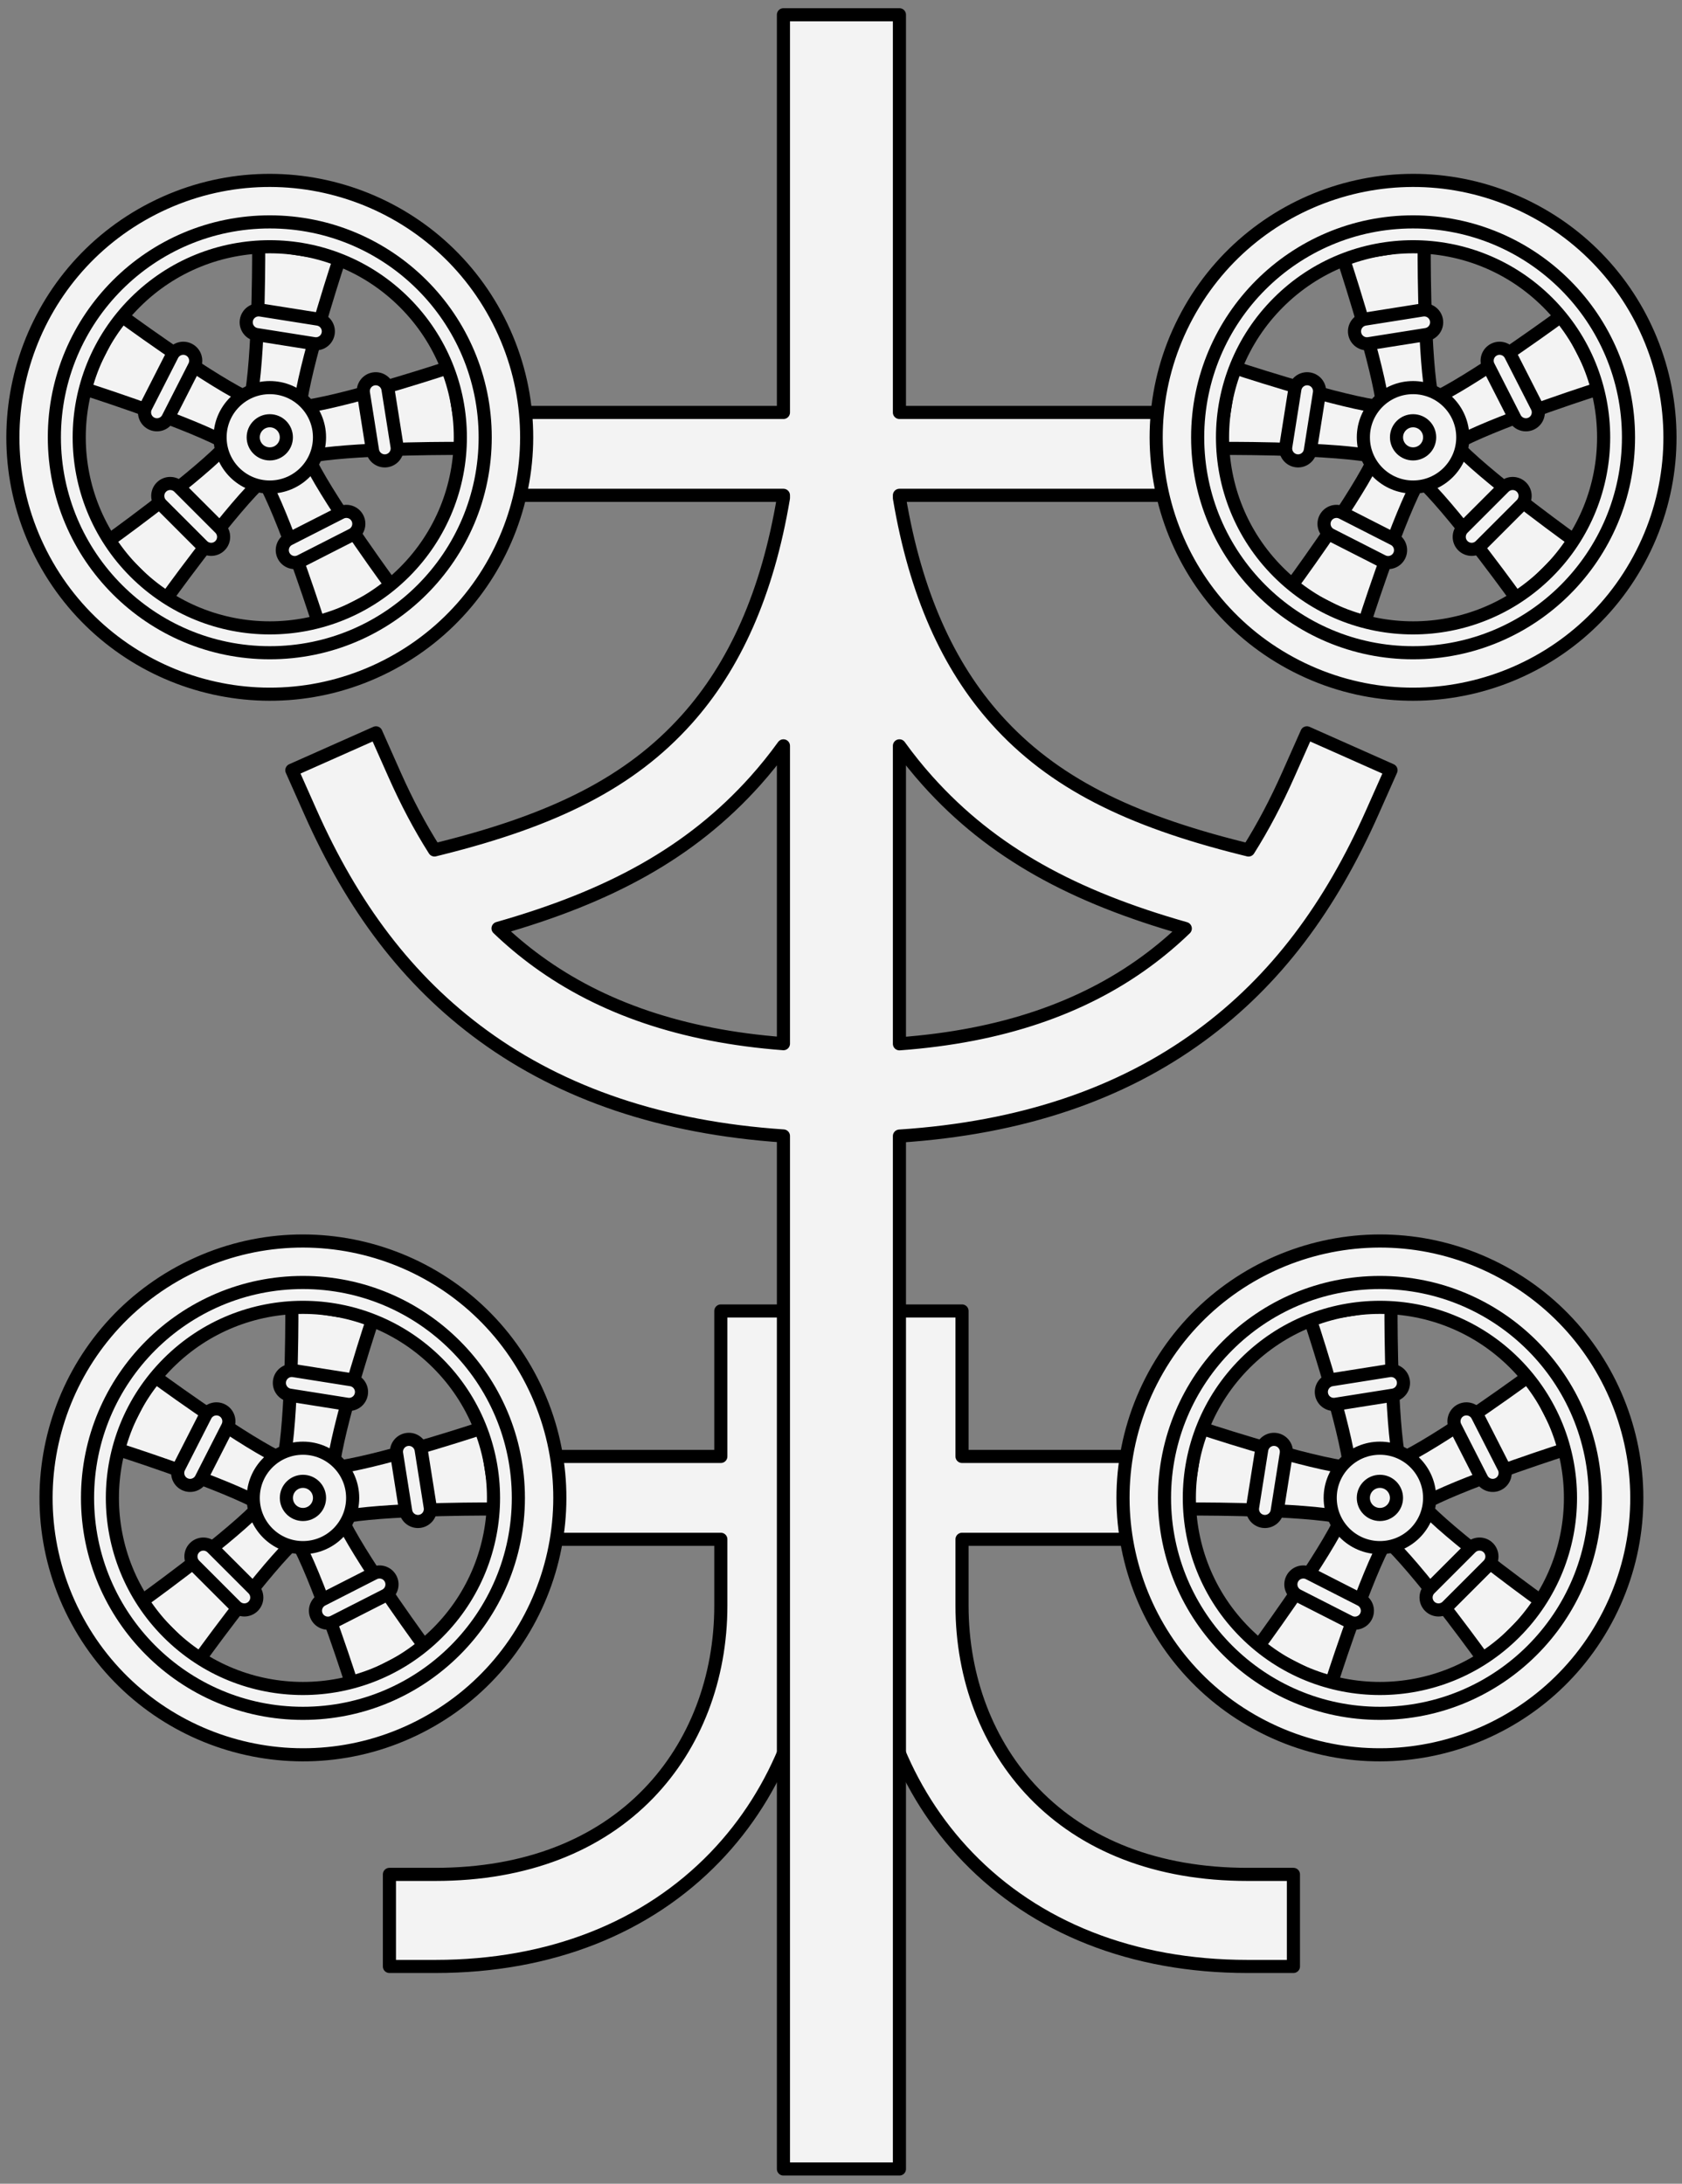
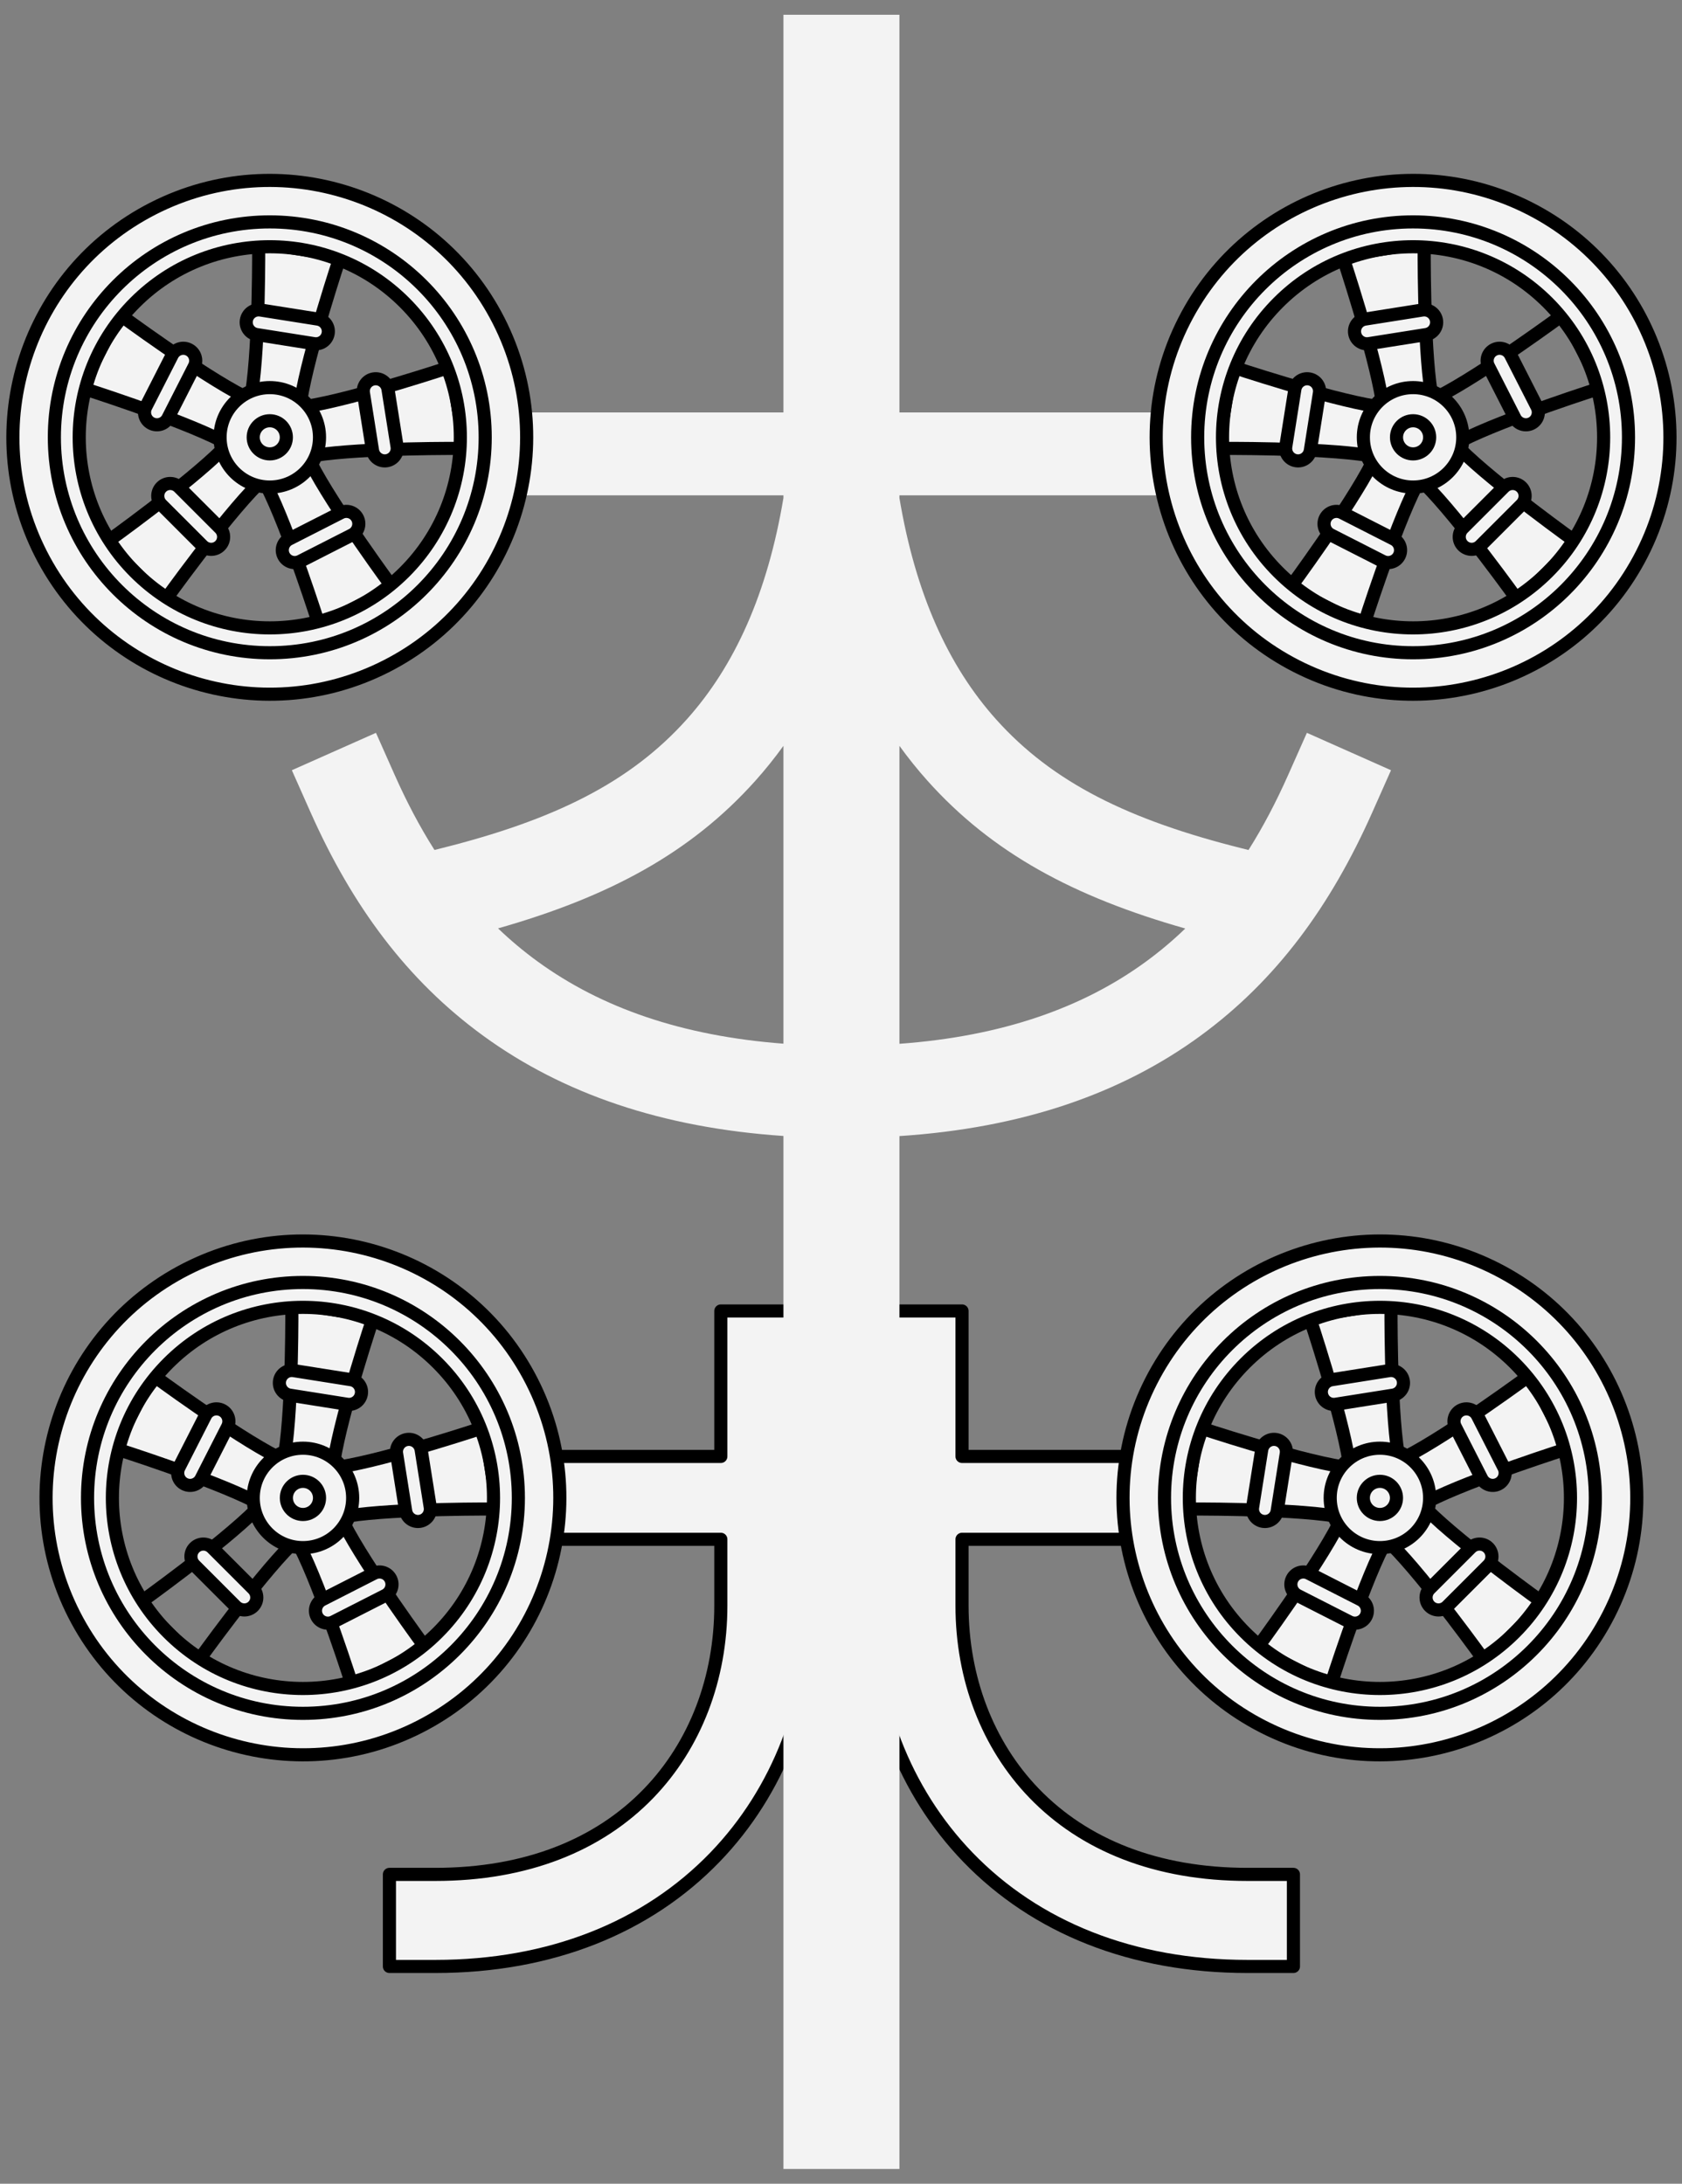
<svg xmlns="http://www.w3.org/2000/svg" version="1.1" viewBox="54 72 256.5 333" width="256.5" height="333">
  <rect x="54" y="72" width="256.5" height="333" fill="#808080" stroke="none" />
  <defs>
    <clipPath id="artboard_clip_path">
      <path d="M 54 72 L 310.5 72 L 310.5 353.769 L 274.985 405 L 54 405 Z" />
    </clipPath>
  </defs>
  <g id="Carriage_Frame_(4)" stroke-dasharray="none" stroke="none" fill="none" stroke-opacity="1" fill-opacity="1">
    <title>Carriage Frame (4)</title>
    <g id="Carriage_Frame_(4)_Art" clip-path="url(#artboard_clip_path)">
      <title>Art</title>
      <g id="Group_139">
        <g id="Graphic_221">
          <path d="M 163.925 306.727 C 163.925 309.393 163.925 312.673 163.925 316.835 C 163.925 327.909 160.039 338.083 152.941 345.444 C 145.298 353.37 134.226 357.827 120.406 357.827 L 120.406 357.827 L 113.386 357.827 L 113.386 371.865 L 120.406 371.865 C 137.945 371.865 152.687 365.931 163.046 355.189 C 172.736 345.14 177.963 331.454 177.963 316.835 C 177.963 312.673 177.963 309.393 177.963 306.727 L 186.667 306.727 C 186.667 309.393 186.667 312.673 186.667 316.835 C 186.667 331.454 191.894 345.14 201.584 355.189 C 211.943 365.931 226.685 371.865 244.225 371.865 L 251.244 371.865 L 251.244 357.827 L 244.225 357.827 L 244.225 357.827 C 230.405 357.827 219.333 353.37 211.69 345.444 C 204.591 338.083 200.706 327.909 200.706 316.835 C 200.706 312.673 200.706 309.393 200.706 306.727 L 231.59 306.727 L 231.59 294.092 L 200.706 294.092 C 200.706 292.554 200.706 290.938 200.706 288.758 C 200.706 284.546 200.706 284.546 200.706 278.931 L 200.706 271.912 L 186.667 271.912 L 186.667 278.931 C 186.667 284.546 186.667 284.546 186.667 288.758 C 186.667 290.938 186.667 292.554 186.667 294.092 L 177.963 294.092 C 177.963 292.554 177.963 290.938 177.963 288.758 C 177.963 284.546 177.963 284.546 177.963 278.931 L 177.963 271.912 L 163.925 271.912 L 163.925 278.931 C 163.925 284.546 163.925 284.546 163.925 288.758 C 163.925 290.938 163.925 292.554 163.925 294.092 L 133.04 294.092 L 133.04 306.727 Z" fill="#f3f3f3" />
          <path d="M 163.925 306.727 C 163.925 309.393 163.925 312.673 163.925 316.835 C 163.925 327.909 160.039 338.083 152.941 345.444 C 145.298 353.37 134.226 357.827 120.406 357.827 L 120.406 357.827 L 113.386 357.827 L 113.386 371.865 L 120.406 371.865 C 137.945 371.865 152.687 365.931 163.046 355.189 C 172.736 345.14 177.963 331.454 177.963 316.835 C 177.963 312.673 177.963 309.393 177.963 306.727 L 186.667 306.727 C 186.667 309.393 186.667 312.673 186.667 316.835 C 186.667 331.454 191.894 345.14 201.584 355.189 C 211.943 365.931 226.685 371.865 244.225 371.865 L 251.244 371.865 L 251.244 357.827 L 244.225 357.827 L 244.225 357.827 C 230.405 357.827 219.333 353.37 211.69 345.444 C 204.591 338.083 200.706 327.909 200.706 316.835 C 200.706 312.673 200.706 309.393 200.706 306.727 L 231.59 306.727 L 231.59 294.092 L 200.706 294.092 C 200.706 292.554 200.706 290.938 200.706 288.758 C 200.706 284.546 200.706 284.546 200.706 278.931 L 200.706 271.912 L 186.667 271.912 L 186.667 278.931 C 186.667 284.546 186.667 284.546 186.667 288.758 C 186.667 290.938 186.667 292.554 186.667 294.092 L 177.963 294.092 C 177.963 292.554 177.963 290.938 177.963 288.758 C 177.963 284.546 177.963 284.546 177.963 278.931 L 177.963 271.912 L 163.925 271.912 L 163.925 278.931 C 163.925 284.546 163.925 284.546 163.925 288.758 C 163.925 290.938 163.925 292.554 163.925 294.092 L 133.04 294.092 L 133.04 306.727 Z" stroke="black" stroke-linecap="round" stroke-linejoin="round" stroke-width="2" />
        </g>
        <g id="Graphic_220">
          <path d="M 129.951 213.569 C 146.911 208.742 159.333 202.062 169.185 191.066 C 170.697 189.377 172.126 187.601 173.471 185.735 L 173.471 231.152 C 157.949 229.974 145.661 225.659 135.974 218.61 C 133.84 217.058 131.837 215.378 129.951 213.569 Z M 120.257 201.611 C 118.031 198.107 116.021 194.296 114.185 190.165 L 111.335 183.75 L 98.506 189.452 L 101.357 195.866 C 107.69 210.115 116.043 221.469 127.714 229.962 C 139.807 238.761 154.927 243.973 173.471 245.224 L 173.471 402.75 L 191.16 402.75 L 191.16 245.242 C 209.814 244.022 224.971 238.802 237.066 229.95 C 248.653 221.471 256.921 210.161 263.274 195.866 L 266.125 189.452 L 253.296 183.75 L 250.445 190.165 C 248.605 194.305 246.603 198.117 244.394 201.616 L 243.4 201.367 C 226.151 197.055 214.542 191.343 205.902 181.699 C 198.609 173.558 193.613 162.557 191.16 147.944 L 191.16 147.531 L 234.117 147.531 L 234.117 134.896 L 191.16 134.896 L 191.16 74.25 L 173.471 74.25 L 173.471 134.896 L 130.513 134.896 L 130.513 147.531 L 173.471 147.531 L 173.471 147.944 C 171.018 162.557 166.021 173.558 158.728 181.699 C 150.088 191.343 138.48 197.055 121.23 201.367 Z M 234.752 213.59 C 232.881 215.396 230.893 217.072 228.776 218.622 C 219.096 225.705 206.782 230.024 191.16 231.171 L 191.16 185.735 C 192.504 187.601 193.933 189.377 195.446 191.066 C 205.311 202.078 217.755 208.761 234.752 213.59 Z" fill="#f3f3f3" />
-           <path d="M 129.951 213.569 C 146.911 208.742 159.333 202.062 169.185 191.066 C 170.697 189.377 172.126 187.601 173.471 185.735 L 173.471 231.152 C 157.949 229.974 145.661 225.659 135.974 218.61 C 133.84 217.058 131.837 215.378 129.951 213.569 Z M 120.257 201.611 C 118.031 198.107 116.021 194.296 114.185 190.165 L 111.335 183.75 L 98.506 189.452 L 101.357 195.866 C 107.69 210.115 116.043 221.469 127.714 229.962 C 139.807 238.761 154.927 243.973 173.471 245.224 L 173.471 402.75 L 191.16 402.75 L 191.16 245.242 C 209.814 244.022 224.971 238.802 237.066 229.95 C 248.653 221.471 256.921 210.161 263.274 195.866 L 266.125 189.452 L 253.296 183.75 L 250.445 190.165 C 248.605 194.305 246.603 198.117 244.394 201.616 L 243.4 201.367 C 226.151 197.055 214.542 191.343 205.902 181.699 C 198.609 173.558 193.613 162.557 191.16 147.944 L 191.16 147.531 L 234.117 147.531 L 234.117 134.896 L 191.16 134.896 L 191.16 74.25 L 173.471 74.25 L 173.471 134.896 L 130.513 134.896 L 130.513 147.531 L 173.471 147.531 L 173.471 147.944 C 171.018 162.557 166.021 173.558 158.728 181.699 C 150.088 191.343 138.48 197.055 121.23 201.367 Z M 234.752 213.59 C 232.881 215.396 230.893 217.072 228.776 218.622 C 219.096 225.705 206.782 230.024 191.16 231.171 L 191.16 185.735 C 192.504 187.601 193.933 189.377 195.446 191.066 C 205.311 202.078 217.755 208.761 234.752 213.59 Z" stroke="black" stroke-linecap="round" stroke-linejoin="round" stroke-width="2" />
        </g>
        <g id="Group_200">
          <g id="Group_217">
            <g id="Graphic_219">
              <path d="M 93.447 108.996 L 105.926 110.973 C 105.926 110.973 101.058 125.553 99.873 133.04 C 98.687 140.527 91.199 139.341 92.385 131.854 C 93.571 124.367 93.447 108.996 93.447 108.996 Z" fill="#f3f3f3" />
              <path d="M 93.447 108.996 L 105.926 110.973 C 105.926 110.973 101.058 125.553 99.873 133.04 C 98.687 140.527 91.199 139.341 92.385 131.854 C 93.571 124.367 93.447 108.996 93.447 108.996 Z" stroke="black" stroke-linecap="round" stroke-linejoin="round" stroke-width="2" />
            </g>
            <g id="Graphic_218">
              <path d="M 93.738 119.276 L 102.473 120.66 C 103.507 120.823 104.212 121.794 104.048 122.828 L 104.048 122.828 C 103.885 123.862 102.914 124.567 101.88 124.403 C 101.88 124.403 101.88 124.403 101.88 124.403 L 93.145 123.02 C 92.111 122.856 91.406 121.885 91.569 120.852 L 91.569 120.852 C 91.733 119.818 92.704 119.112 93.738 119.276 Z" fill="#f3f3f3" />
              <path d="M 93.738 119.276 L 102.473 120.66 C 103.507 120.823 104.212 121.794 104.048 122.828 L 104.048 122.828 C 103.885 123.862 102.914 124.567 101.88 124.403 C 101.88 124.403 101.88 124.403 101.88 124.403 L 93.145 123.02 C 92.111 122.856 91.406 121.885 91.569 120.852 L 91.569 120.852 C 91.733 119.818 92.704 119.112 93.738 119.276 Z" stroke="black" stroke-linecap="round" stroke-linejoin="round" stroke-width="2" />
            </g>
          </g>
          <g id="Group_214">
            <g id="Graphic_216">
              <path d="M 66.38 131.123 L 72.116 119.865 C 72.116 119.865 84.478 129 91.233 132.441 C 97.987 135.883 94.546 142.637 87.791 139.196 C 81.037 135.754 66.38 131.123 66.38 131.123 Z" fill="#f3f3f3" />
              <path d="M 66.38 131.123 L 72.116 119.865 C 72.116 119.865 84.478 129 91.233 132.441 C 97.987 135.883 94.546 142.637 87.791 139.196 C 81.037 135.754 66.38 131.123 66.38 131.123 Z" stroke="black" stroke-linecap="round" stroke-linejoin="round" stroke-width="2" />
            </g>
            <g id="Graphic_215">
              <path d="M 76.247 134.023 L 80.262 126.142 C 80.737 125.21 81.878 124.839 82.811 125.314 C 82.811 125.314 82.811 125.314 82.811 125.314 L 82.811 125.314 C 83.744 125.789 84.114 126.931 83.639 127.863 L 79.624 135.743 C 79.149 136.676 78.008 137.047 77.075 136.572 C 77.075 136.572 77.075 136.572 77.075 136.572 L 77.075 136.572 C 76.142 136.097 75.772 134.955 76.247 134.023 Z" fill="#f3f3f3" />
              <path d="M 76.247 134.023 L 80.262 126.142 C 80.737 125.21 81.878 124.839 82.811 125.314 C 82.811 125.314 82.811 125.314 82.811 125.314 L 82.811 125.314 C 83.744 125.789 84.114 126.931 83.639 127.863 L 79.624 135.743 C 79.149 136.676 78.008 137.047 77.075 136.572 C 77.075 136.572 77.075 136.572 77.075 136.572 L 77.075 136.572 C 76.142 136.097 75.772 134.955 76.247 134.023 Z" stroke="black" stroke-linecap="round" stroke-linejoin="round" stroke-width="2" />
            </g>
          </g>
          <g id="Group_211">
            <g id="Graphic_213">
              <path d="M 79.059 163.702 L 70.125 154.768 C 70.125 154.768 82.633 145.834 87.993 140.473 C 93.354 135.113 98.714 140.473 93.354 145.834 C 87.993 151.194 79.059 163.702 79.059 163.702 Z" fill="#f3f3f3" />
              <path d="M 79.059 163.702 L 70.125 154.768 C 70.125 154.768 82.633 145.834 87.993 140.473 C 93.354 135.113 98.714 140.473 93.354 145.834 C 87.993 151.194 79.059 163.702 79.059 163.702 Z" stroke="black" stroke-linecap="round" stroke-linejoin="round" stroke-width="2" />
            </g>
            <g id="Graphic_212">
              <path d="M 84.866 155.214 L 78.613 148.961 C 77.873 148.221 77.873 147.021 78.613 146.28 L 78.613 146.28 C 79.353 145.54 80.553 145.54 81.293 146.28 C 81.293 146.28 81.293 146.28 81.293 146.28 L 87.547 152.534 C 88.287 153.274 88.287 154.474 87.547 155.214 L 87.547 155.214 C 86.807 155.955 85.607 155.955 84.866 155.214 Z" fill="#f3f3f3" />
              <path d="M 84.866 155.214 L 78.613 148.961 C 77.873 148.221 77.873 147.021 78.613 146.28 L 78.613 146.28 C 79.353 145.54 80.553 145.54 81.293 146.28 C 81.293 146.28 81.293 146.28 81.293 146.28 L 87.547 152.534 C 88.287 153.274 88.287 154.474 87.547 155.214 L 87.547 155.214 C 86.807 155.955 85.607 155.955 84.866 155.214 Z" stroke="black" stroke-linecap="round" stroke-linejoin="round" stroke-width="2" />
            </g>
          </g>
          <g id="Group_208">
            <g id="Graphic_210">
              <path d="M 113.962 161.711 L 102.705 167.447 C 102.705 167.447 98.073 152.791 94.631 146.036 C 91.19 139.282 97.944 135.84 101.386 142.595 C 104.827 149.349 113.962 161.711 113.962 161.711 Z" fill="#f3f3f3" />
              <path d="M 113.962 161.711 L 102.705 167.447 C 102.705 167.447 98.073 152.791 94.631 146.036 C 91.19 139.282 97.944 135.84 101.386 142.595 C 104.827 149.349 113.962 161.711 113.962 161.711 Z" stroke="black" stroke-linecap="round" stroke-linejoin="round" stroke-width="2" />
            </g>
            <g id="Graphic_209">
              <path d="M 107.685 153.565 L 99.804 157.58 C 98.872 158.056 97.731 157.685 97.255 156.752 L 97.255 156.752 C 96.78 155.82 97.151 154.678 98.084 154.203 C 98.084 154.203 98.084 154.203 98.084 154.203 L 105.964 150.188 C 106.897 149.713 108.038 150.084 108.513 151.016 L 108.513 151.016 C 108.988 151.949 108.617 153.09 107.685 153.565 Z" fill="#f3f3f3" />
              <path d="M 107.685 153.565 L 99.804 157.58 C 98.872 158.056 97.731 157.685 97.255 156.752 L 97.255 156.752 C 96.78 155.82 97.151 154.678 98.084 154.203 C 98.084 154.203 98.084 154.203 98.084 154.203 L 105.964 150.188 C 106.897 149.713 108.038 150.084 108.513 151.016 L 108.513 151.016 C 108.988 151.949 108.617 153.09 107.685 153.565 Z" stroke="black" stroke-linecap="round" stroke-linejoin="round" stroke-width="2" />
            </g>
          </g>
          <g id="Group_205">
            <g id="Graphic_207">
              <path d="M 122.854 127.901 L 124.831 140.38 C 124.831 140.38 109.46 140.256 101.973 141.442 C 94.486 142.628 93.3 135.14 100.787 133.955 C 108.275 132.769 122.854 127.901 122.854 127.901 Z" fill="#f3f3f3" />
              <path d="M 122.854 127.901 L 124.831 140.38 C 124.831 140.38 109.46 140.256 101.973 141.442 C 94.486 142.628 93.3 135.14 100.787 133.955 C 108.275 132.769 122.854 127.901 122.854 127.901 Z" stroke="black" stroke-linecap="round" stroke-linejoin="round" stroke-width="2" />
            </g>
            <g id="Graphic_206">
              <path d="M 113.167 131.354 L 114.551 140.089 C 114.715 141.123 114.009 142.094 112.976 142.258 C 112.976 142.258 112.976 142.258 112.976 142.258 L 112.976 142.258 C 111.942 142.422 110.971 141.716 110.807 140.682 L 109.424 131.947 C 109.26 130.913 109.965 129.942 110.999 129.779 C 110.999 129.779 110.999 129.779 110.999 129.779 L 110.999 129.779 C 112.033 129.615 113.004 130.32 113.167 131.354 Z" fill="#f3f3f3" />
              <path d="M 113.167 131.354 L 114.551 140.089 C 114.715 141.123 114.009 142.094 112.976 142.258 C 112.976 142.258 112.976 142.258 112.976 142.258 L 112.976 142.258 C 111.942 142.422 110.971 141.716 110.807 140.682 L 109.424 131.947 C 109.26 130.913 109.965 129.942 110.999 129.779 C 110.999 129.779 110.999 129.779 110.999 129.779 L 110.999 129.779 C 112.033 129.615 113.004 130.32 113.167 131.354 Z" stroke="black" stroke-linecap="round" stroke-linejoin="round" stroke-width="2" />
            </g>
          </g>
          <g id="Graphic_204">
            <circle cx="95.141" cy="138.687" r="7.581" fill="#f3f3f3" />
            <circle cx="95.141" cy="138.687" r="7.581" stroke="black" stroke-linecap="round" stroke-linejoin="round" stroke-width="2" />
          </g>
          <g id="Graphic_203">
            <circle cx="95.141" cy="138.687" r="2.527" stroke="black" stroke-linecap="round" stroke-linejoin="round" stroke-width="2" />
          </g>
          <g id="Graphic_202">
            <path d="M 77.359 103.788 C 58.085 113.609 50.422 137.194 60.242 156.468 C 70.063 175.742 93.648 183.405 112.922 173.585 C 132.196 163.764 139.859 140.179 130.039 120.905 C 120.218 101.631 96.633 93.968 77.359 103.788 M 115.689 118.138 C 127.037 129.487 127.037 147.886 115.689 159.235 C 104.34 170.583 85.941 170.583 74.592 159.235 C 63.244 147.886 63.244 129.487 74.592 118.138 C 85.941 106.79 104.34 106.79 115.689 118.138" fill="#f3f3f3" />
            <path d="M 77.359 103.788 C 58.085 113.609 50.422 137.194 60.242 156.468 C 70.063 175.742 93.648 183.405 112.922 173.585 C 132.196 163.764 139.859 140.179 130.039 120.905 C 120.218 101.631 96.633 93.968 77.359 103.788 M 115.689 118.138 C 127.037 129.487 127.037 147.886 115.689 159.235 C 104.34 170.583 85.941 170.583 74.592 159.235 C 63.244 147.886 63.244 129.487 74.592 118.138 C 85.941 106.79 104.34 106.79 115.689 118.138" stroke="black" stroke-linecap="round" stroke-linejoin="round" stroke-width="2" />
          </g>
          <g id="Graphic_201">
            <circle cx="95.141" cy="138.687" r="32.85" stroke="black" stroke-linecap="round" stroke-linejoin="round" stroke-width="2" />
          </g>
        </g>
        <g id="Group_180">
          <g id="Group_197">
            <g id="Graphic_199">
              <path d="M 271.184 108.996 L 258.704 110.973 C 258.704 110.973 263.572 125.553 264.758 133.04 C 265.944 140.527 273.431 139.341 272.245 131.854 C 271.06 124.367 271.184 108.996 271.184 108.996 Z" fill="#f3f3f3" />
              <path d="M 271.184 108.996 L 258.704 110.973 C 258.704 110.973 263.572 125.553 264.758 133.04 C 265.944 140.527 273.431 139.341 272.245 131.854 C 271.06 124.367 271.184 108.996 271.184 108.996 Z" stroke="black" stroke-linecap="round" stroke-linejoin="round" stroke-width="2" />
            </g>
            <g id="Graphic_198">
              <path d="M 270.893 119.276 L 262.158 120.66 C 261.124 120.823 260.418 121.794 260.582 122.828 L 260.582 122.828 C 260.746 123.862 261.717 124.567 262.75 124.403 C 262.75 124.403 262.75 124.403 262.75 124.403 L 271.486 123.02 C 272.52 122.856 273.225 121.885 273.061 120.852 L 273.061 120.852 C 272.897 119.818 271.927 119.112 270.893 119.276 Z" fill="#f3f3f3" />
              <path d="M 270.893 119.276 L 262.158 120.66 C 261.124 120.823 260.418 121.794 260.582 122.828 L 260.582 122.828 C 260.746 123.862 261.717 124.567 262.75 124.403 C 262.75 124.403 262.75 124.403 262.75 124.403 L 271.486 123.02 C 272.52 122.856 273.225 121.885 273.061 120.852 L 273.061 120.852 C 272.897 119.818 271.927 119.112 270.893 119.276 Z" stroke="black" stroke-linecap="round" stroke-linejoin="round" stroke-width="2" />
            </g>
          </g>
          <g id="Group_194">
            <g id="Graphic_196">
-               <path d="M 298.25 131.123 L 292.514 119.865 C 292.514 119.865 280.152 129 273.398 132.441 C 266.643 135.883 270.085 142.637 276.839 139.196 C 283.594 135.754 298.25 131.123 298.25 131.123 Z" fill="#f3f3f3" />
              <path d="M 298.25 131.123 L 292.514 119.865 C 292.514 119.865 280.152 129 273.398 132.441 C 266.643 135.883 270.085 142.637 276.839 139.196 C 283.594 135.754 298.25 131.123 298.25 131.123 Z" stroke="black" stroke-linecap="round" stroke-linejoin="round" stroke-width="2" />
            </g>
            <g id="Graphic_195">
              <path d="M 288.384 134.023 L 284.369 126.142 C 283.893 125.21 282.752 124.839 281.82 125.314 C 281.82 125.314 281.82 125.314 281.82 125.314 L 281.82 125.314 C 280.887 125.789 280.516 126.931 280.991 127.863 L 285.007 135.743 C 285.482 136.676 286.623 137.047 287.556 136.572 C 287.556 136.572 287.556 136.572 287.556 136.572 L 287.556 136.572 C 288.488 136.097 288.859 134.955 288.384 134.023 Z" fill="#f3f3f3" />
              <path d="M 288.384 134.023 L 284.369 126.142 C 283.893 125.21 282.752 124.839 281.82 125.314 C 281.82 125.314 281.82 125.314 281.82 125.314 L 281.82 125.314 C 280.887 125.789 280.516 126.931 280.991 127.863 L 285.007 135.743 C 285.482 136.676 286.623 137.047 287.556 136.572 C 287.556 136.572 287.556 136.572 287.556 136.572 L 287.556 136.572 C 288.488 136.097 288.859 134.955 288.384 134.023 Z" stroke="black" stroke-linecap="round" stroke-linejoin="round" stroke-width="2" />
            </g>
          </g>
          <g id="Group_191">
            <g id="Graphic_193">
              <path d="M 285.571 163.702 L 294.505 154.768 C 294.505 154.768 281.998 145.834 276.637 140.473 C 271.277 135.113 265.916 140.473 271.277 145.834 C 276.637 151.194 285.571 163.702 285.571 163.702 Z" fill="#f3f3f3" />
              <path d="M 285.571 163.702 L 294.505 154.768 C 294.505 154.768 281.998 145.834 276.637 140.473 C 271.277 135.113 265.916 140.473 271.277 145.834 C 276.637 151.194 285.571 163.702 285.571 163.702 Z" stroke="black" stroke-linecap="round" stroke-linejoin="round" stroke-width="2" />
            </g>
            <g id="Graphic_192">
              <path d="M 279.764 155.214 L 286.018 148.961 C 286.758 148.221 286.758 147.021 286.018 146.28 L 286.018 146.28 C 285.278 145.54 284.078 145.54 283.338 146.28 C 283.338 146.28 283.338 146.28 283.338 146.28 L 277.084 152.534 C 276.344 153.274 276.344 154.474 277.084 155.214 L 277.084 155.214 C 277.824 155.955 279.024 155.955 279.764 155.214 Z" fill="#f3f3f3" />
              <path d="M 279.764 155.214 L 286.018 148.961 C 286.758 148.221 286.758 147.021 286.018 146.28 L 286.018 146.28 C 285.278 145.54 284.078 145.54 283.338 146.28 C 283.338 146.28 283.338 146.28 283.338 146.28 L 277.084 152.534 C 276.344 153.274 276.344 154.474 277.084 155.214 L 277.084 155.214 C 277.824 155.955 279.024 155.955 279.764 155.214 Z" stroke="black" stroke-linecap="round" stroke-linejoin="round" stroke-width="2" />
            </g>
          </g>
          <g id="Group_188">
            <g id="Graphic_190">
              <path d="M 250.668 161.711 L 261.926 167.447 C 261.926 167.447 266.558 152.791 269.999 146.036 C 273.441 139.282 266.686 135.84 263.245 142.595 C 259.803 149.349 250.668 161.711 250.668 161.711 Z" fill="#f3f3f3" />
              <path d="M 250.668 161.711 L 261.926 167.447 C 261.926 167.447 266.558 152.791 269.999 146.036 C 273.441 139.282 266.686 135.84 263.245 142.595 C 259.803 149.349 250.668 161.711 250.668 161.711 Z" stroke="black" stroke-linecap="round" stroke-linejoin="round" stroke-width="2" />
            </g>
            <g id="Graphic_189">
              <path d="M 256.946 153.565 L 264.826 157.58 C 265.759 158.056 266.9 157.685 267.375 156.752 L 267.375 156.752 C 267.85 155.82 267.479 154.678 266.547 154.203 C 266.547 154.203 266.547 154.203 266.547 154.203 L 258.667 150.188 C 257.734 149.713 256.593 150.084 256.118 151.016 L 256.118 151.016 C 255.642 151.949 256.013 153.09 256.946 153.565 Z" fill="#f3f3f3" />
              <path d="M 256.946 153.565 L 264.826 157.58 C 265.759 158.056 266.9 157.685 267.375 156.752 L 267.375 156.752 C 267.85 155.82 267.479 154.678 266.547 154.203 C 266.547 154.203 266.547 154.203 266.547 154.203 L 258.667 150.188 C 257.734 149.713 256.593 150.084 256.118 151.016 L 256.118 151.016 C 255.642 151.949 256.013 153.09 256.946 153.565 Z" stroke="black" stroke-linecap="round" stroke-linejoin="round" stroke-width="2" />
            </g>
          </g>
          <g id="Group_185">
            <g id="Graphic_187">
              <path d="M 241.776 127.901 L 239.8 140.38 C 239.8 140.38 255.17 140.256 262.657 141.442 C 270.145 142.628 271.331 135.14 263.843 133.955 C 256.356 132.769 241.776 127.901 241.776 127.901 Z" fill="#f3f3f3" />
              <path d="M 241.776 127.901 L 239.8 140.38 C 239.8 140.38 255.17 140.256 262.657 141.442 C 270.145 142.628 271.331 135.14 263.843 133.955 C 256.356 132.769 241.776 127.901 241.776 127.901 Z" stroke="black" stroke-linecap="round" stroke-linejoin="round" stroke-width="2" />
            </g>
            <g id="Graphic_186">
              <path d="M 251.463 131.354 L 250.08 140.089 C 249.916 141.123 250.621 142.094 251.655 142.258 L 251.655 142.258 C 252.689 142.422 253.66 141.716 253.823 140.682 C 253.823 140.682 253.823 140.682 253.823 140.682 L 255.207 131.947 C 255.371 130.913 254.665 129.942 253.631 129.779 L 253.631 129.779 C 252.598 129.615 251.627 130.32 251.463 131.354 Z" fill="#f3f3f3" />
              <path d="M 251.463 131.354 L 250.08 140.089 C 249.916 141.123 250.621 142.094 251.655 142.258 L 251.655 142.258 C 252.689 142.422 253.66 141.716 253.823 140.682 C 253.823 140.682 253.823 140.682 253.823 140.682 L 255.207 131.947 C 255.371 130.913 254.665 129.942 253.631 129.779 L 253.631 129.779 C 252.598 129.615 251.627 130.32 251.463 131.354 Z" stroke="black" stroke-linecap="round" stroke-linejoin="round" stroke-width="2" />
            </g>
          </g>
          <g id="Graphic_184">
            <circle cx="269.49" cy="138.687" r="7.581" fill="#f3f3f3" />
            <circle cx="269.49" cy="138.687" r="7.581" stroke="black" stroke-linecap="round" stroke-linejoin="round" stroke-width="2" />
          </g>
          <g id="Graphic_183">
            <circle cx="269.49" cy="138.687" r="2.527" stroke="black" stroke-linecap="round" stroke-linejoin="round" stroke-width="2" />
          </g>
          <g id="Graphic_182">
            <path d="M 287.272 103.788 C 306.545 113.609 314.209 137.194 304.388 156.468 C 294.568 175.742 270.982 183.405 251.708 173.585 C 232.435 163.764 224.771 140.179 234.592 120.905 C 244.412 101.631 267.998 93.968 287.272 103.788 M 248.942 118.138 C 237.593 129.487 237.593 147.886 248.942 159.235 C 260.29 170.583 278.69 170.583 290.038 159.235 C 301.387 147.886 301.387 129.487 290.038 118.138 C 278.69 106.79 260.29 106.79 248.942 118.138" fill="#f3f3f3" />
            <path d="M 287.272 103.788 C 306.545 113.609 314.209 137.194 304.388 156.468 C 294.568 175.742 270.982 183.405 251.708 173.585 C 232.435 163.764 224.771 140.179 234.592 120.905 C 244.412 101.631 267.998 93.968 287.272 103.788 M 248.942 118.138 C 237.593 129.487 237.593 147.886 248.942 159.235 C 260.29 170.583 278.69 170.583 290.038 159.235 C 301.387 147.886 301.387 129.487 290.038 118.138 C 278.69 106.79 260.29 106.79 248.942 118.138" stroke="black" stroke-linecap="round" stroke-linejoin="round" stroke-width="2" />
          </g>
          <g id="Graphic_181">
            <circle cx="269.49" cy="138.687" r="32.85" stroke="black" stroke-linecap="round" stroke-linejoin="round" stroke-width="2" />
          </g>
        </g>
        <g id="Group_160">
          <g id="Group_177">
            <g id="Graphic_179">
              <path d="M 98.505 270.728 L 110.984 272.704 C 110.984 272.704 106.116 287.284 104.931 294.771 C 103.745 302.259 96.257 301.073 97.443 293.586 C 98.629 286.098 98.505 270.728 98.505 270.728 Z" fill="#f3f3f3" />
              <path d="M 98.505 270.728 L 110.984 272.704 C 110.984 272.704 106.116 287.284 104.931 294.771 C 103.745 302.259 96.257 301.073 97.443 293.586 C 98.629 286.098 98.505 270.728 98.505 270.728 Z" stroke="black" stroke-linecap="round" stroke-linejoin="round" stroke-width="2" />
            </g>
            <g id="Graphic_178">
              <path d="M 98.796 281.008 L 107.531 282.391 C 108.565 282.555 109.27 283.526 109.106 284.559 L 109.106 284.559 C 108.943 285.593 107.972 286.299 106.938 286.135 C 106.938 286.135 106.938 286.135 106.938 286.135 L 98.203 284.751 C 97.169 284.588 96.464 283.617 96.627 282.583 L 96.627 282.583 C 96.791 281.549 97.762 280.844 98.796 281.008 Z" fill="#f3f3f3" />
              <path d="M 98.796 281.008 L 107.531 282.391 C 108.565 282.555 109.27 283.526 109.106 284.559 L 109.106 284.559 C 108.943 285.593 107.972 286.299 106.938 286.135 C 106.938 286.135 106.938 286.135 106.938 286.135 L 98.203 284.751 C 97.169 284.588 96.464 283.617 96.627 282.583 L 96.627 282.583 C 96.791 281.549 97.762 280.844 98.796 281.008 Z" stroke="black" stroke-linecap="round" stroke-linejoin="round" stroke-width="2" />
            </g>
          </g>
          <g id="Group_174">
            <g id="Graphic_176">
              <path d="M 71.438 292.854 L 77.174 281.596 C 77.174 281.596 89.536 290.731 96.291 294.173 C 103.045 297.614 99.604 304.369 92.849 300.927 C 86.095 297.486 71.438 292.854 71.438 292.854 Z" fill="#f3f3f3" />
              <path d="M 71.438 292.854 L 77.174 281.596 C 77.174 281.596 89.536 290.731 96.291 294.173 C 103.045 297.614 99.604 304.369 92.849 300.927 C 86.095 297.486 71.438 292.854 71.438 292.854 Z" stroke="black" stroke-linecap="round" stroke-linejoin="round" stroke-width="2" />
            </g>
            <g id="Graphic_175">
              <path d="M 81.305 295.754 L 85.32 287.874 C 85.795 286.941 86.936 286.57 87.869 287.046 L 87.869 287.046 C 88.802 287.521 89.172 288.662 88.697 289.595 C 88.697 289.595 88.697 289.595 88.697 289.595 L 84.682 297.475 C 84.207 298.408 83.066 298.778 82.133 298.303 L 82.133 298.303 C 81.2 297.828 80.83 296.687 81.305 295.754 Z" fill="#f3f3f3" />
              <path d="M 81.305 295.754 L 85.32 287.874 C 85.795 286.941 86.936 286.57 87.869 287.046 L 87.869 287.046 C 88.802 287.521 89.172 288.662 88.697 289.595 C 88.697 289.595 88.697 289.595 88.697 289.595 L 84.682 297.475 C 84.207 298.408 83.066 298.778 82.133 298.303 L 82.133 298.303 C 81.2 297.828 80.83 296.687 81.305 295.754 Z" stroke="black" stroke-linecap="round" stroke-linejoin="round" stroke-width="2" />
            </g>
          </g>
          <g id="Group_171">
            <g id="Graphic_173">
-               <path d="M 84.117 325.433 L 75.183 316.499 C 75.183 316.499 87.691 307.565 93.051 302.205 C 98.412 296.844 103.772 302.205 98.412 307.565 C 93.051 312.926 84.117 325.433 84.117 325.433 Z" fill="#f3f3f3" />
              <path d="M 84.117 325.433 L 75.183 316.499 C 75.183 316.499 87.691 307.565 93.051 302.205 C 98.412 296.844 103.772 302.205 98.412 307.565 C 93.051 312.926 84.117 325.433 84.117 325.433 Z" stroke="black" stroke-linecap="round" stroke-linejoin="round" stroke-width="2" />
            </g>
            <g id="Graphic_172">
              <path d="M 89.924 316.946 L 83.671 310.692 C 82.931 309.952 82.931 308.752 83.671 308.012 C 83.671 308.012 83.671 308.012 83.671 308.012 L 83.671 308.012 C 84.411 307.272 85.611 307.272 86.351 308.012 L 92.605 314.266 C 93.345 315.006 93.345 316.206 92.605 316.946 C 92.605 316.946 92.605 316.946 92.605 316.946 L 92.605 316.946 C 91.865 317.686 90.665 317.686 89.924 316.946 Z" fill="#f3f3f3" />
              <path d="M 89.924 316.946 L 83.671 310.692 C 82.931 309.952 82.931 308.752 83.671 308.012 C 83.671 308.012 83.671 308.012 83.671 308.012 L 83.671 308.012 C 84.411 307.272 85.611 307.272 86.351 308.012 L 92.605 314.266 C 93.345 315.006 93.345 316.206 92.605 316.946 C 92.605 316.946 92.605 316.946 92.605 316.946 L 92.605 316.946 C 91.865 317.686 90.665 317.686 89.924 316.946 Z" stroke="black" stroke-linecap="round" stroke-linejoin="round" stroke-width="2" />
            </g>
          </g>
          <g id="Group_168">
            <g id="Graphic_170">
              <path d="M 119.02 323.442 L 107.763 329.178 C 107.763 329.178 103.131 314.522 99.689 307.768 C 96.248 301.013 103.002 297.571 106.444 304.326 C 109.885 311.08 119.02 323.442 119.02 323.442 Z" fill="#f3f3f3" />
              <path d="M 119.02 323.442 L 107.763 329.178 C 107.763 329.178 103.131 314.522 99.689 307.768 C 96.248 301.013 103.002 297.571 106.444 304.326 C 109.885 311.08 119.02 323.442 119.02 323.442 Z" stroke="black" stroke-linecap="round" stroke-linejoin="round" stroke-width="2" />
            </g>
            <g id="Graphic_169">
              <path d="M 112.743 315.297 L 104.862 319.312 C 103.93 319.787 102.789 319.416 102.313 318.484 L 102.313 318.484 C 101.838 317.551 102.209 316.41 103.142 315.935 C 103.142 315.935 103.142 315.935 103.142 315.935 L 111.022 311.919 C 111.955 311.444 113.096 311.815 113.571 312.748 L 113.571 312.748 C 114.046 313.68 113.675 314.821 112.743 315.297 Z" fill="#f3f3f3" />
              <path d="M 112.743 315.297 L 104.862 319.312 C 103.93 319.787 102.789 319.416 102.313 318.484 L 102.313 318.484 C 101.838 317.551 102.209 316.41 103.142 315.935 C 103.142 315.935 103.142 315.935 103.142 315.935 L 111.022 311.919 C 111.955 311.444 113.096 311.815 113.571 312.748 L 113.571 312.748 C 114.046 313.68 113.675 314.821 112.743 315.297 Z" stroke="black" stroke-linecap="round" stroke-linejoin="round" stroke-width="2" />
            </g>
          </g>
          <g id="Group_165">
            <g id="Graphic_167">
              <path d="M 127.912 289.632 L 129.889 302.112 C 129.889 302.112 114.519 301.988 107.031 303.173 C 99.544 304.359 98.358 296.872 105.845 295.686 C 113.333 294.5 127.912 289.632 127.912 289.632 Z" fill="#f3f3f3" />
              <path d="M 127.912 289.632 L 129.889 302.112 C 129.889 302.112 114.519 301.988 107.031 303.173 C 99.544 304.359 98.358 296.872 105.845 295.686 C 113.333 294.5 127.912 289.632 127.912 289.632 Z" stroke="black" stroke-linecap="round" stroke-linejoin="round" stroke-width="2" />
            </g>
            <g id="Graphic_166">
              <path d="M 118.225 293.086 L 119.609 301.821 C 119.773 302.855 119.067 303.825 118.034 303.989 C 118.034 303.989 118.034 303.989 118.034 303.989 L 118.034 303.989 C 117 304.153 116.029 303.448 115.865 302.414 L 114.482 293.678 C 114.318 292.645 115.023 291.674 116.057 291.51 C 116.057 291.51 116.057 291.51 116.057 291.51 L 116.057 291.51 C 117.091 291.346 118.062 292.052 118.225 293.086 Z" fill="#f3f3f3" />
              <path d="M 118.225 293.086 L 119.609 301.821 C 119.773 302.855 119.067 303.825 118.034 303.989 C 118.034 303.989 118.034 303.989 118.034 303.989 L 118.034 303.989 C 117 304.153 116.029 303.448 115.865 302.414 L 114.482 293.678 C 114.318 292.645 115.023 291.674 116.057 291.51 C 116.057 291.51 116.057 291.51 116.057 291.51 L 116.057 291.51 C 117.091 291.346 118.062 292.052 118.225 293.086 Z" stroke="black" stroke-linecap="round" stroke-linejoin="round" stroke-width="2" />
            </g>
          </g>
          <g id="Graphic_164">
            <circle cx="100.199" cy="300.418" r="7.581" fill="#f3f3f3" />
            <circle cx="100.199" cy="300.418" r="7.581" stroke="black" stroke-linecap="round" stroke-linejoin="round" stroke-width="2" />
          </g>
          <g id="Graphic_163">
            <circle cx="100.199" cy="300.418" r="2.527" stroke="black" stroke-linecap="round" stroke-linejoin="round" stroke-width="2" />
          </g>
          <g id="Graphic_162">
            <path d="M 82.417 265.52 C 63.143 275.34 55.48 298.926 65.3 318.2 C 75.121 337.473 98.706 345.137 117.98 335.316 C 137.254 325.496 144.917 301.91 135.097 282.636 C 125.276 263.363 101.691 255.699 82.417 265.52 M 120.747 279.87 C 132.095 291.218 132.095 309.618 120.747 320.966 C 109.398 332.315 90.999 332.315 79.65 320.966 C 68.302 309.618 68.302 291.218 79.65 279.87 C 90.999 268.521 109.398 268.521 120.747 279.87" fill="#f3f3f3" />
            <path d="M 82.417 265.52 C 63.143 275.34 55.48 298.926 65.3 318.2 C 75.121 337.473 98.706 345.137 117.98 335.316 C 137.254 325.496 144.917 301.91 135.097 282.636 C 125.276 263.363 101.691 255.699 82.417 265.52 M 120.747 279.87 C 132.095 291.218 132.095 309.618 120.747 320.966 C 109.398 332.315 90.999 332.315 79.65 320.966 C 68.302 309.618 68.302 291.218 79.65 279.87 C 90.999 268.521 109.398 268.521 120.747 279.87" stroke="black" stroke-linecap="round" stroke-linejoin="round" stroke-width="2" />
          </g>
          <g id="Graphic_161">
            <circle cx="100.199" cy="300.418" r="32.85" stroke="black" stroke-linecap="round" stroke-linejoin="round" stroke-width="2" />
          </g>
        </g>
        <g id="Group_140">
          <g id="Group_157">
            <g id="Graphic_159">
              <path d="M 266.126 270.728 L 253.646 272.704 C 253.646 272.704 258.514 287.284 259.7 294.771 C 260.886 302.259 268.373 301.073 267.187 293.586 C 266.002 286.098 266.126 270.728 266.126 270.728 Z" fill="#f3f3f3" />
              <path d="M 266.126 270.728 L 253.646 272.704 C 253.646 272.704 258.514 287.284 259.7 294.771 C 260.886 302.259 268.373 301.073 267.187 293.586 C 266.002 286.098 266.126 270.728 266.126 270.728 Z" stroke="black" stroke-linecap="round" stroke-linejoin="round" stroke-width="2" />
            </g>
            <g id="Graphic_158">
              <path d="M 265.835 281.008 L 257.099 282.391 C 256.066 282.555 255.36 283.526 255.524 284.559 L 255.524 284.559 C 255.688 285.593 256.659 286.299 257.692 286.135 C 257.692 286.135 257.692 286.135 257.692 286.135 L 266.428 284.751 C 267.462 284.588 268.167 283.617 268.003 282.583 L 268.003 282.583 C 267.839 281.549 266.869 280.844 265.835 281.008 Z" fill="#f3f3f3" />
              <path d="M 265.835 281.008 L 257.099 282.391 C 256.066 282.555 255.36 283.526 255.524 284.559 L 255.524 284.559 C 255.688 285.593 256.659 286.299 257.692 286.135 C 257.692 286.135 257.692 286.135 257.692 286.135 L 266.428 284.751 C 267.462 284.588 268.167 283.617 268.003 282.583 L 268.003 282.583 C 267.839 281.549 266.869 280.844 265.835 281.008 Z" stroke="black" stroke-linecap="round" stroke-linejoin="round" stroke-width="2" />
            </g>
          </g>
          <g id="Group_154">
            <g id="Graphic_156">
              <path d="M 293.192 292.854 L 287.456 281.596 C 287.456 281.596 275.094 290.731 268.34 294.173 C 261.585 297.614 265.027 304.369 271.781 300.927 C 278.536 297.486 293.192 292.854 293.192 292.854 Z" fill="#f3f3f3" />
              <path d="M 293.192 292.854 L 287.456 281.596 C 287.456 281.596 275.094 290.731 268.34 294.173 C 261.585 297.614 265.027 304.369 271.781 300.927 C 278.536 297.486 293.192 292.854 293.192 292.854 Z" stroke="black" stroke-linecap="round" stroke-linejoin="round" stroke-width="2" />
            </g>
            <g id="Graphic_155">
              <path d="M 283.326 295.754 L 279.311 287.874 C 278.835 286.941 277.694 286.57 276.762 287.046 L 276.762 287.046 C 275.829 287.521 275.458 288.662 275.933 289.595 C 275.933 289.595 275.933 289.595 275.933 289.595 L 279.949 297.475 C 280.424 298.408 281.565 298.778 282.498 298.303 L 282.498 298.303 C 283.43 297.828 283.801 296.687 283.326 295.754 Z" fill="#f3f3f3" />
              <path d="M 283.326 295.754 L 279.311 287.874 C 278.835 286.941 277.694 286.57 276.762 287.046 L 276.762 287.046 C 275.829 287.521 275.458 288.662 275.933 289.595 C 275.933 289.595 275.933 289.595 275.933 289.595 L 279.949 297.475 C 280.424 298.408 281.565 298.778 282.498 298.303 L 282.498 298.303 C 283.43 297.828 283.801 296.687 283.326 295.754 Z" stroke="black" stroke-linecap="round" stroke-linejoin="round" stroke-width="2" />
            </g>
          </g>
          <g id="Group_151">
            <g id="Graphic_153">
              <path d="M 280.513 325.433 L 289.447 316.499 C 289.447 316.499 276.94 307.565 271.579 302.205 C 266.219 296.844 260.858 302.205 266.219 307.565 C 271.579 312.926 280.513 325.433 280.513 325.433 Z" fill="#f3f3f3" />
              <path d="M 280.513 325.433 L 289.447 316.499 C 289.447 316.499 276.94 307.565 271.579 302.205 C 266.219 296.844 260.858 302.205 266.219 307.565 C 271.579 312.926 280.513 325.433 280.513 325.433 Z" stroke="black" stroke-linecap="round" stroke-linejoin="round" stroke-width="2" />
            </g>
            <g id="Graphic_152">
-               <path d="M 274.706 316.946 L 280.96 310.692 C 281.7 309.952 281.7 308.752 280.96 308.012 L 280.96 308.012 C 280.22 307.272 279.02 307.272 278.28 308.012 L 272.026 314.266 C 271.286 315.006 271.286 316.206 272.026 316.946 L 272.026 316.946 C 272.766 317.686 273.966 317.686 274.706 316.946 Z" fill="#f3f3f3" />
+               <path d="M 274.706 316.946 L 280.96 310.692 C 281.7 309.952 281.7 308.752 280.96 308.012 L 280.96 308.012 C 280.22 307.272 279.02 307.272 278.28 308.012 C 271.286 315.006 271.286 316.206 272.026 316.946 L 272.026 316.946 C 272.766 317.686 273.966 317.686 274.706 316.946 Z" fill="#f3f3f3" />
              <path d="M 274.706 316.946 L 280.96 310.692 C 281.7 309.952 281.7 308.752 280.96 308.012 L 280.96 308.012 C 280.22 307.272 279.02 307.272 278.28 308.012 L 272.026 314.266 C 271.286 315.006 271.286 316.206 272.026 316.946 L 272.026 316.946 C 272.766 317.686 273.966 317.686 274.706 316.946 Z" stroke="black" stroke-linecap="round" stroke-linejoin="round" stroke-width="2" />
            </g>
          </g>
          <g id="Group_148">
            <g id="Graphic_150">
              <path d="M 245.61 323.442 L 256.868 329.178 C 256.868 329.178 261.5 314.522 264.941 307.768 C 268.383 301.013 261.628 297.571 258.187 304.326 C 254.745 311.08 245.61 323.442 245.61 323.442 Z" fill="#f3f3f3" />
              <path d="M 245.61 323.442 L 256.868 329.178 C 256.868 329.178 261.5 314.522 264.941 307.768 C 268.383 301.013 261.628 297.571 258.187 304.326 C 254.745 311.08 245.61 323.442 245.61 323.442 Z" stroke="black" stroke-linecap="round" stroke-linejoin="round" stroke-width="2" />
            </g>
            <g id="Graphic_149">
              <path d="M 251.888 315.297 L 259.768 319.312 C 260.701 319.787 261.842 319.416 262.317 318.484 L 262.317 318.484 C 262.792 317.551 262.421 316.41 261.489 315.935 C 261.489 315.935 261.489 315.935 261.489 315.935 L 253.609 311.919 C 252.676 311.444 251.535 311.815 251.06 312.748 C 251.06 312.748 251.06 312.748 251.06 312.748 L 251.06 312.748 C 250.584 313.68 250.955 314.821 251.888 315.297 Z" fill="#f3f3f3" />
              <path d="M 251.888 315.297 L 259.768 319.312 C 260.701 319.787 261.842 319.416 262.317 318.484 L 262.317 318.484 C 262.792 317.551 262.421 316.41 261.489 315.935 C 261.489 315.935 261.489 315.935 261.489 315.935 L 253.609 311.919 C 252.676 311.444 251.535 311.815 251.06 312.748 C 251.06 312.748 251.06 312.748 251.06 312.748 L 251.06 312.748 C 250.584 313.68 250.955 314.821 251.888 315.297 Z" stroke="black" stroke-linecap="round" stroke-linejoin="round" stroke-width="2" />
            </g>
          </g>
          <g id="Group_145">
            <g id="Graphic_147">
              <path d="M 236.718 289.632 L 234.742 302.112 C 234.742 302.112 250.112 301.988 257.599 303.173 C 265.087 304.359 266.273 296.872 258.785 295.686 C 251.298 294.5 236.718 289.632 236.718 289.632 Z" fill="#f3f3f3" />
              <path d="M 236.718 289.632 L 234.742 302.112 C 234.742 302.112 250.112 301.988 257.599 303.173 C 265.087 304.359 266.273 296.872 258.785 295.686 C 251.298 294.5 236.718 289.632 236.718 289.632 Z" stroke="black" stroke-linecap="round" stroke-linejoin="round" stroke-width="2" />
            </g>
            <g id="Graphic_146">
              <path d="M 246.405 293.086 L 245.022 301.821 C 244.858 302.855 245.563 303.825 246.597 303.989 L 246.597 303.989 C 247.631 304.153 248.602 303.448 248.765 302.414 C 248.765 302.414 248.765 302.414 248.765 302.414 L 250.149 293.678 C 250.313 292.645 249.607 291.674 248.573 291.51 L 248.573 291.51 C 247.54 291.346 246.569 292.052 246.405 293.086 Z" fill="#f3f3f3" />
              <path d="M 246.405 293.086 L 245.022 301.821 C 244.858 302.855 245.563 303.825 246.597 303.989 L 246.597 303.989 C 247.631 304.153 248.602 303.448 248.765 302.414 C 248.765 302.414 248.765 302.414 248.765 302.414 L 250.149 293.678 C 250.313 292.645 249.607 291.674 248.573 291.51 L 248.573 291.51 C 247.54 291.346 246.569 292.052 246.405 293.086 Z" stroke="black" stroke-linecap="round" stroke-linejoin="round" stroke-width="2" />
            </g>
          </g>
          <g id="Graphic_144">
            <circle cx="264.432" cy="300.418" r="7.581" fill="#f3f3f3" />
            <circle cx="264.432" cy="300.418" r="7.581" stroke="black" stroke-linecap="round" stroke-linejoin="round" stroke-width="2" />
          </g>
          <g id="Graphic_143">
            <circle cx="264.432" cy="300.418" r="2.527" stroke="black" stroke-linecap="round" stroke-linejoin="round" stroke-width="2" />
          </g>
          <g id="Graphic_142">
            <path d="M 282.213 265.52 C 301.487 275.34 309.151 298.926 299.33 318.2 C 289.51 337.473 265.924 345.137 246.65 335.316 C 227.376 325.496 219.713 301.91 229.534 282.636 C 239.354 263.363 262.94 255.699 282.213 265.52 M 243.884 279.87 C 232.535 291.218 232.535 309.618 243.884 320.966 C 255.232 332.315 273.632 332.315 284.98 320.966 C 296.329 309.618 296.329 291.218 284.98 279.87 C 273.632 268.521 255.232 268.521 243.884 279.87" fill="#f3f3f3" />
            <path d="M 282.213 265.52 C 301.487 275.34 309.151 298.926 299.33 318.2 C 289.51 337.473 265.924 345.137 246.65 335.316 C 227.376 325.496 219.713 301.91 229.534 282.636 C 239.354 263.363 262.94 255.699 282.213 265.52 M 243.884 279.87 C 232.535 291.218 232.535 309.618 243.884 320.966 C 255.232 332.315 273.632 332.315 284.98 320.966 C 296.329 309.618 296.329 291.218 284.98 279.87 C 273.632 268.521 255.232 268.521 243.884 279.87" stroke="black" stroke-linecap="round" stroke-linejoin="round" stroke-width="2" />
          </g>
          <g id="Graphic_141">
            <circle cx="264.432" cy="300.418" r="32.85" stroke="black" stroke-linecap="round" stroke-linejoin="round" stroke-width="2" />
          </g>
        </g>
      </g>
    </g>
  </g>
</svg>